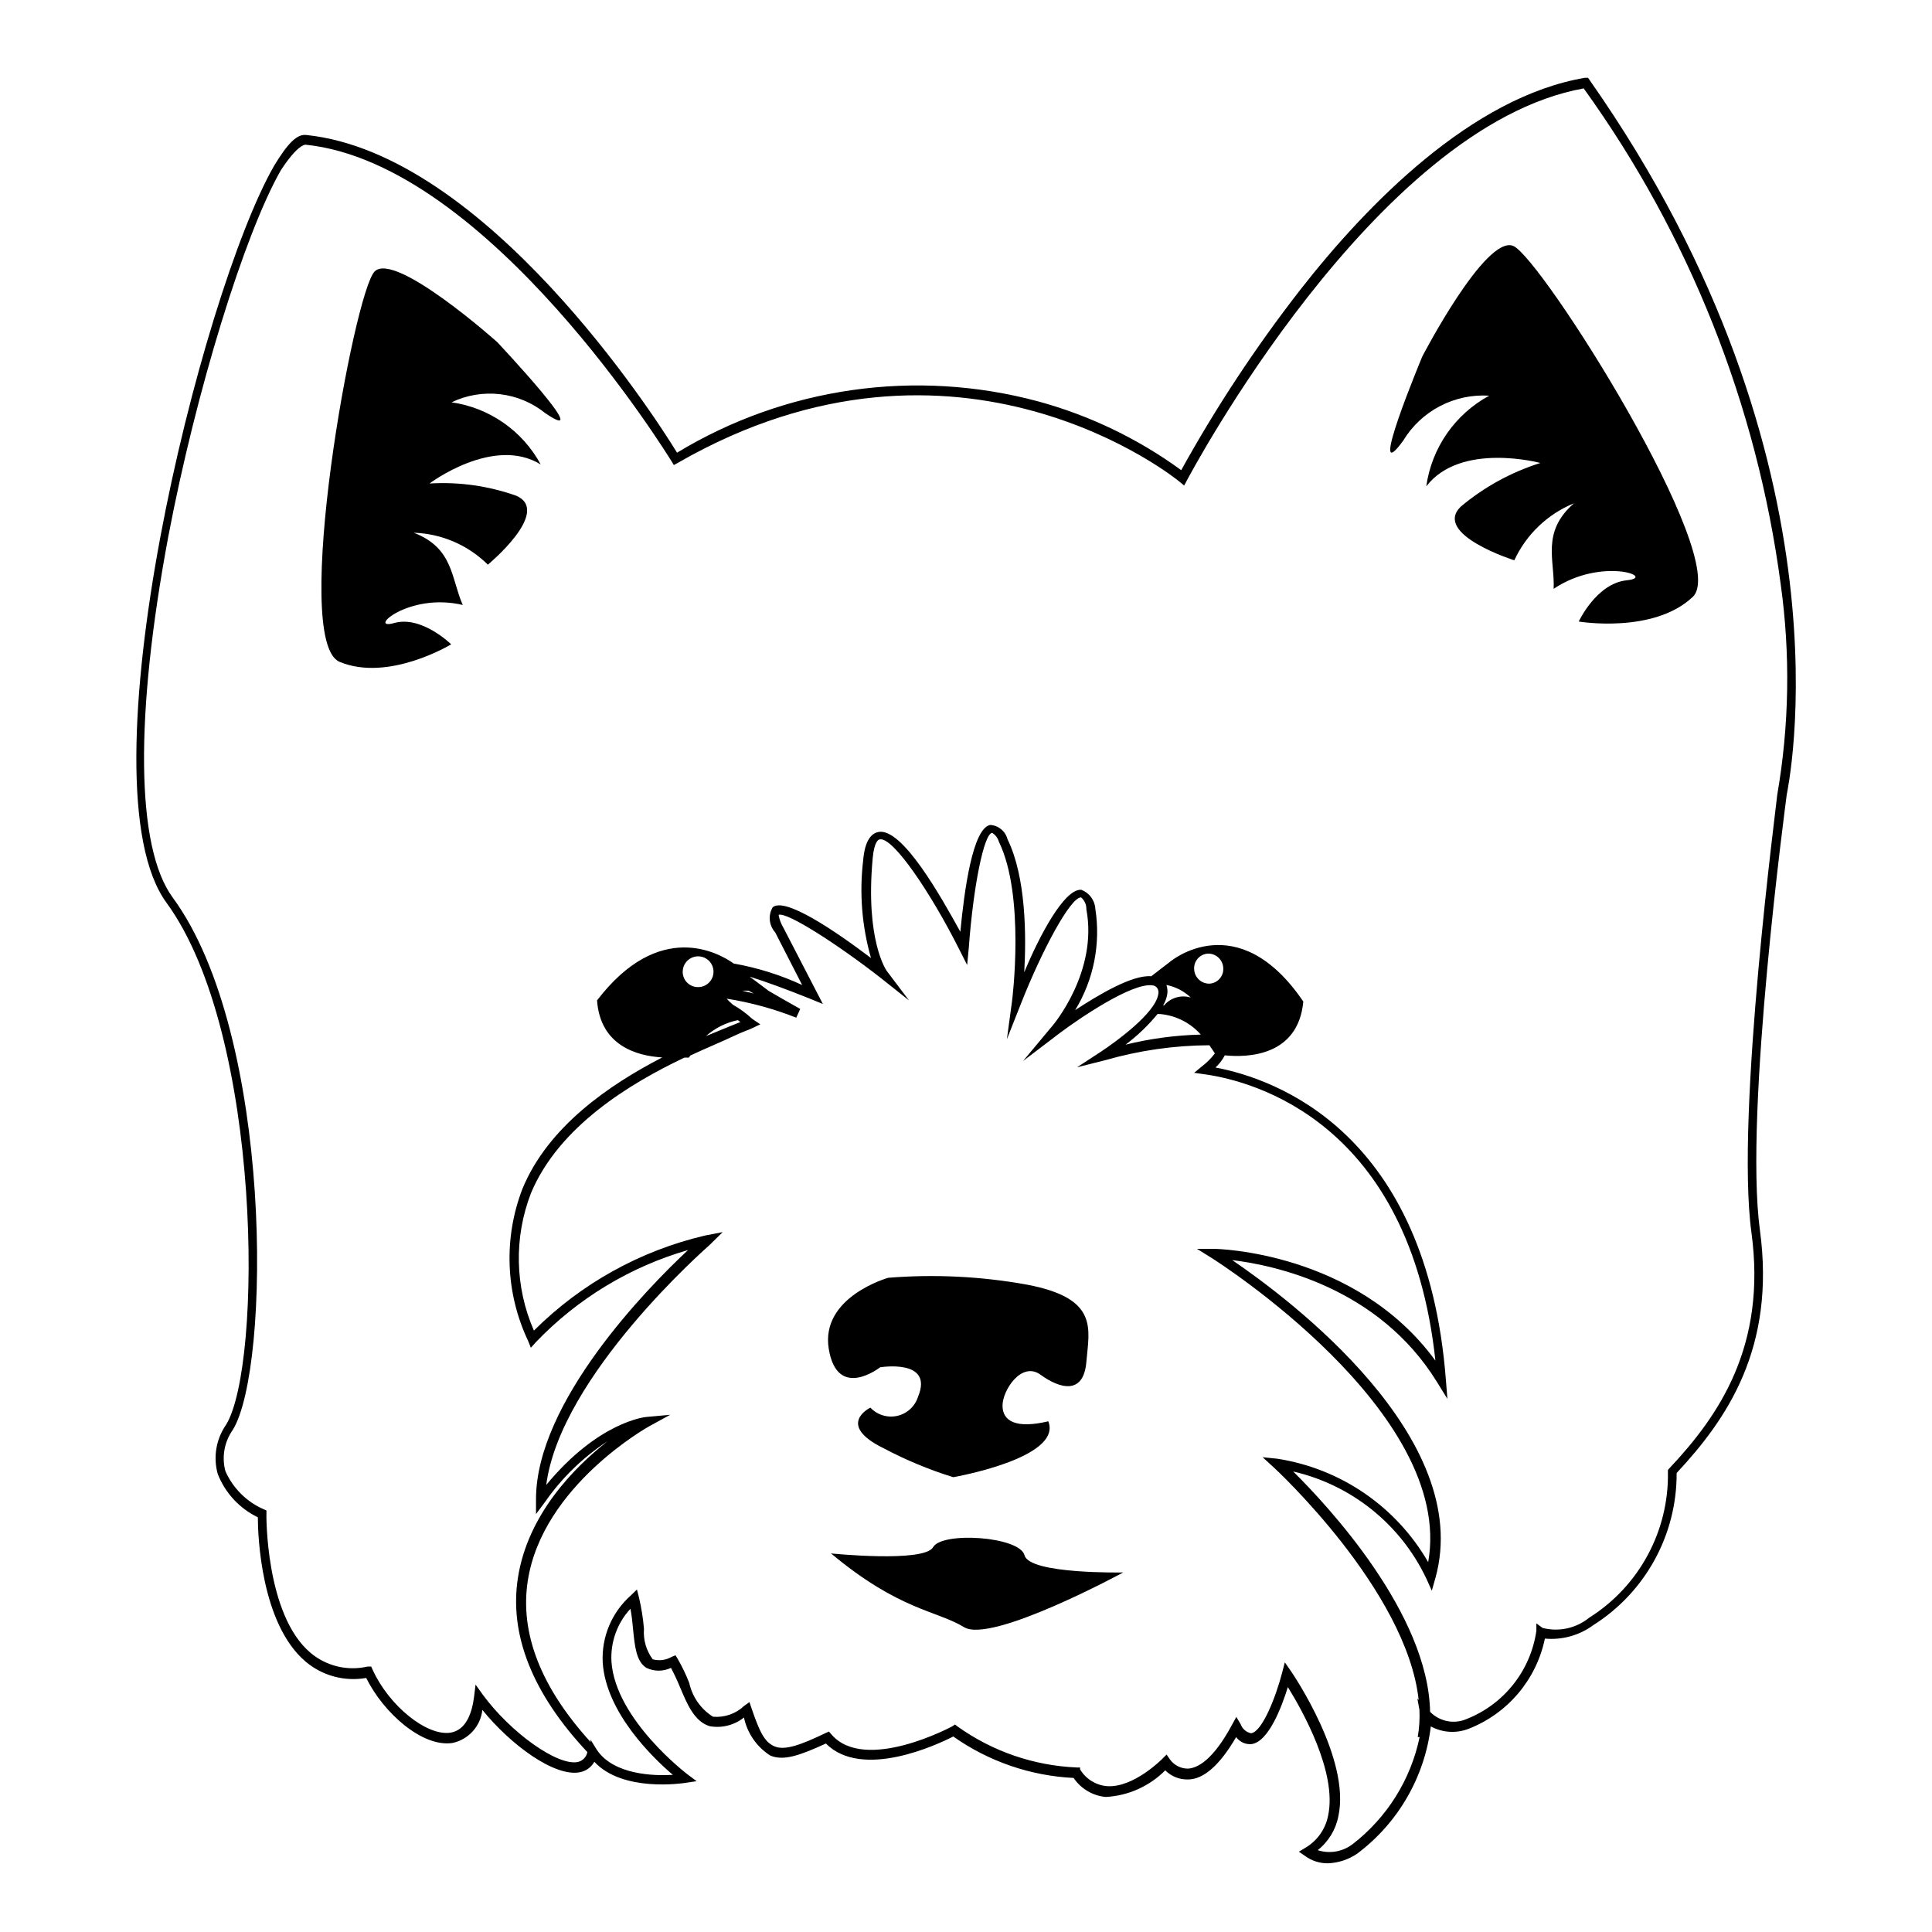
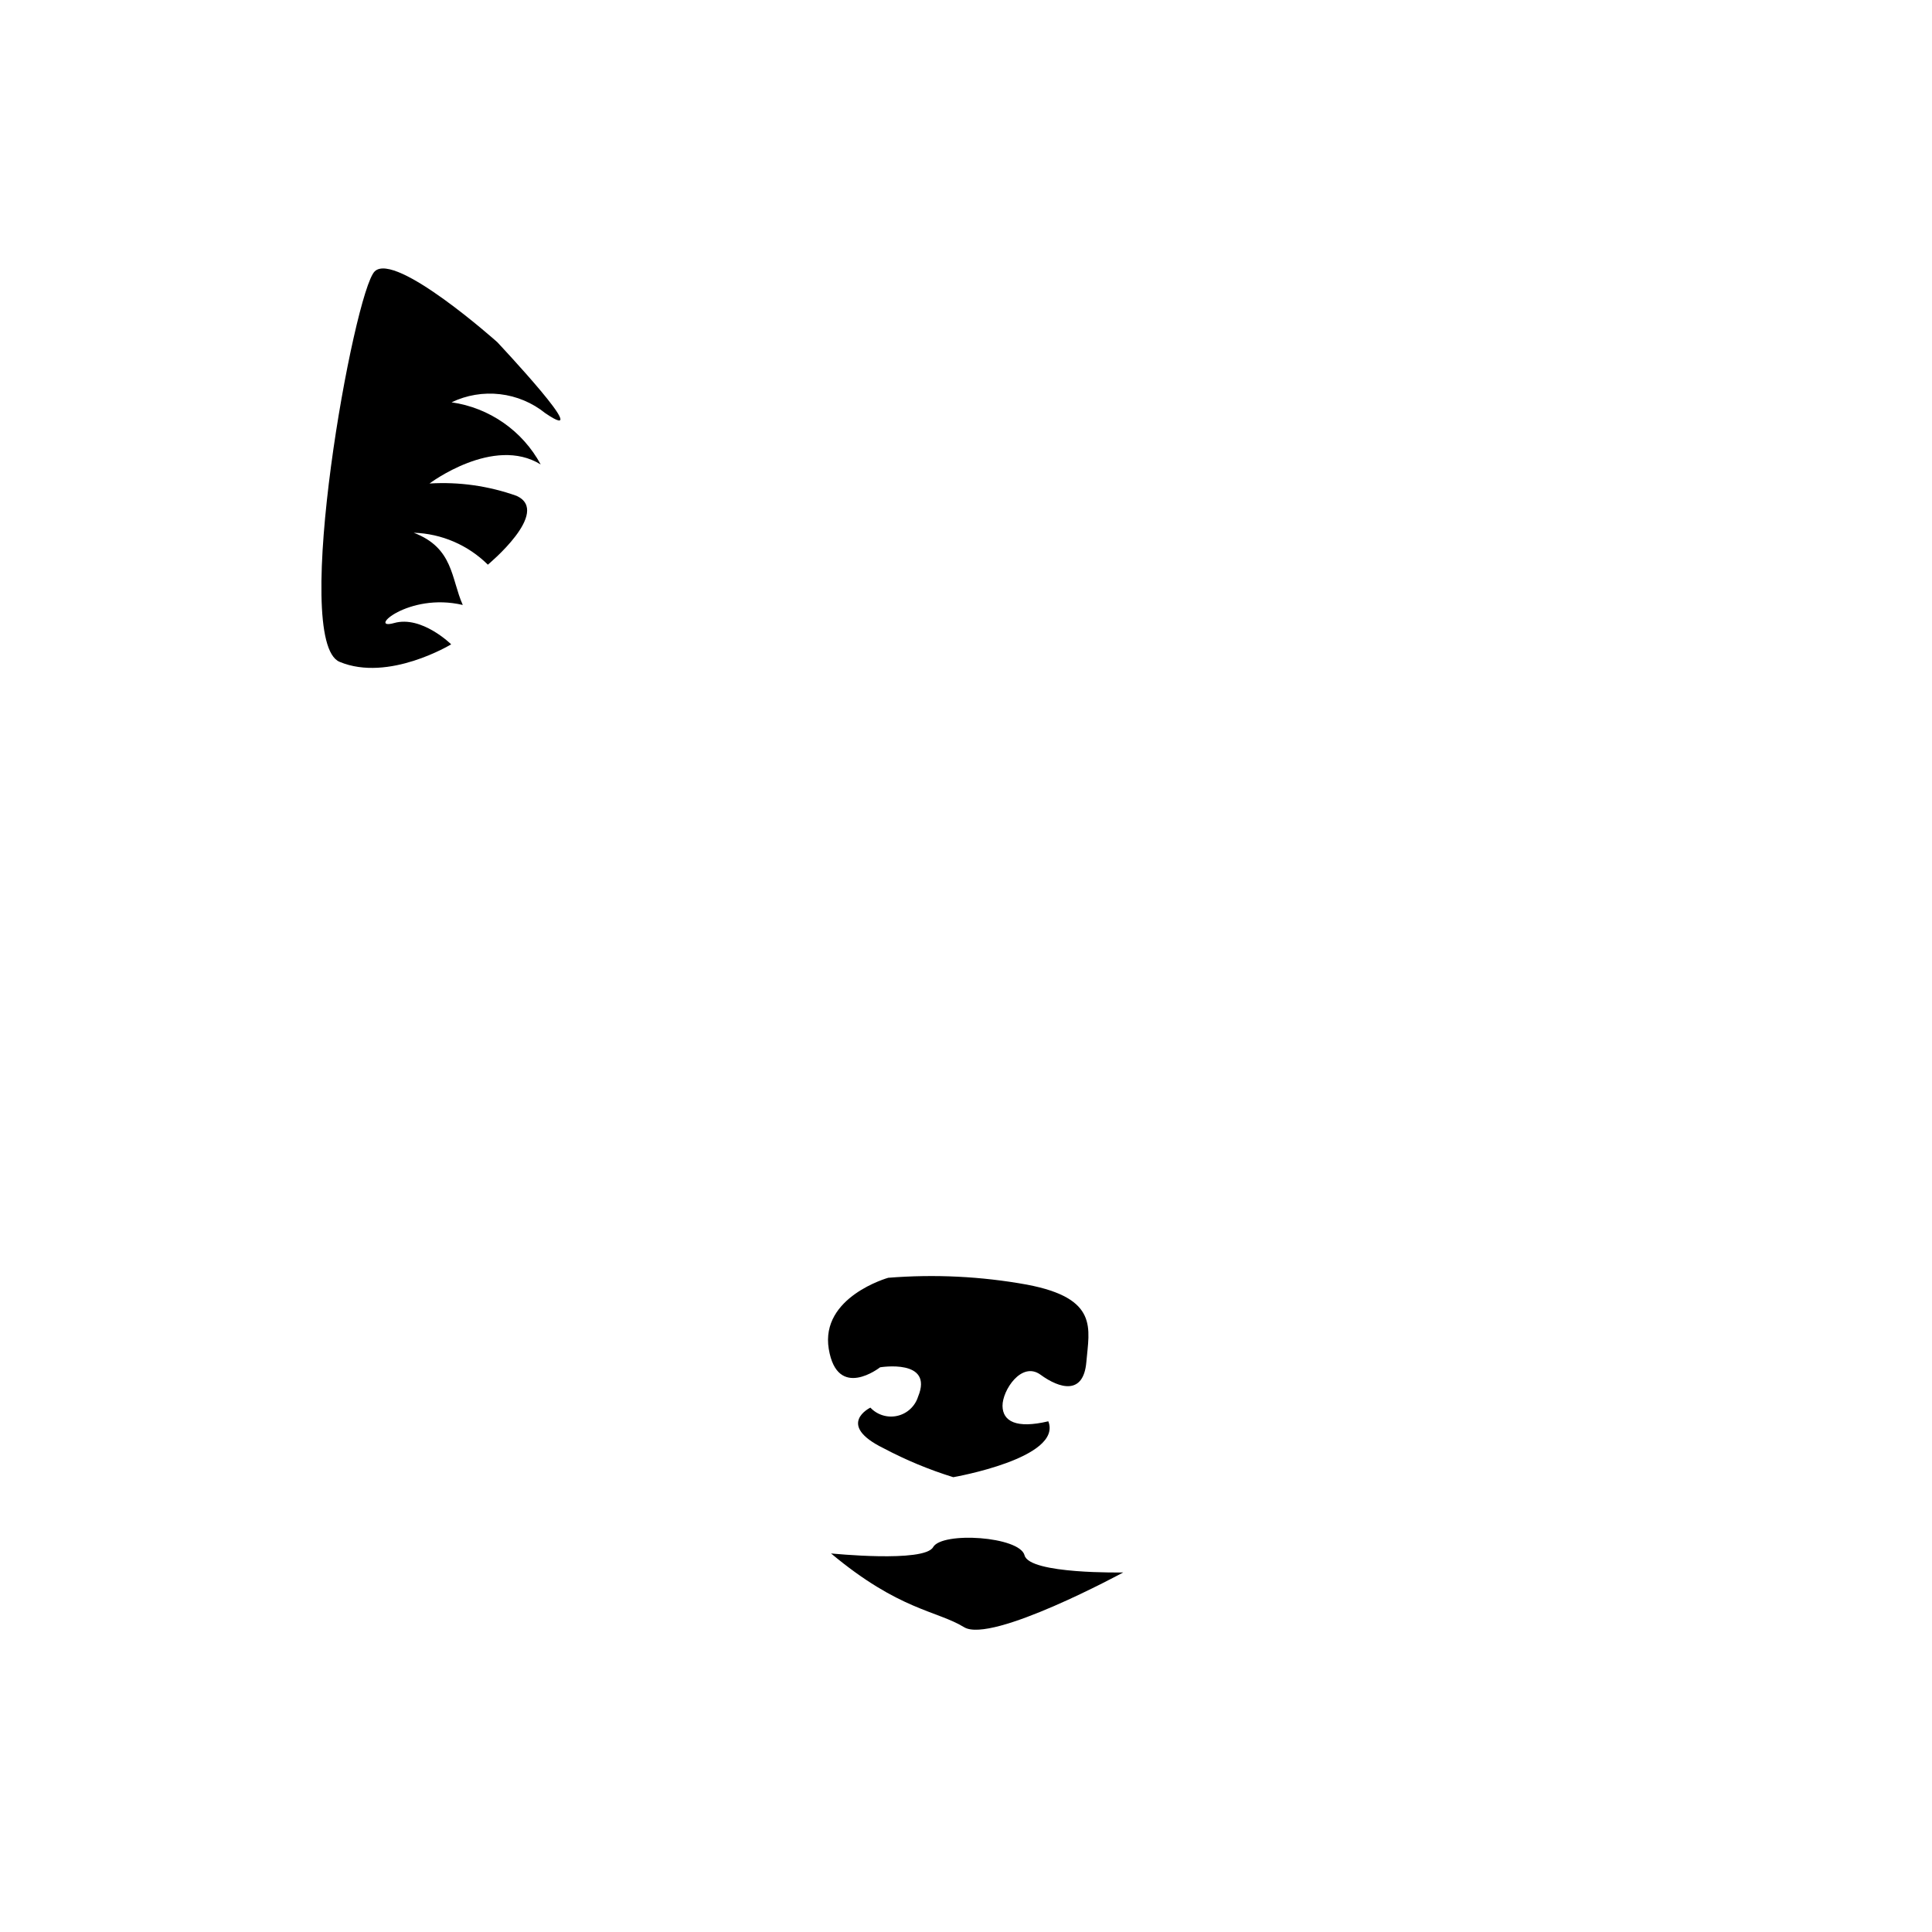
<svg xmlns="http://www.w3.org/2000/svg" fill="#000000" width="800px" height="800px" version="1.1" viewBox="144 144 512 512">
  <g>
-     <path d="m565.3 165.27-0.453-0.656h-0.805c-29.875 5.039-57.637 33.352-75.57 56.324v0.004c-11.699 15.047-22.211 30.98-31.438 47.66-11.43-8.34-24.289-14.52-37.938-18.238-32.414-8.711-66.977-3.797-95.676 13.602-6.144-10.074-50.781-79.199-98.191-84.184-2.57-0.352-5.039 2.316-8.566 8.113-19.445 33.852-51.59 163.94-28.512 195.38 25.441 34.914 25.441 122.52 15.766 138.29-2.648 3.801-3.461 8.586-2.215 13.051 1.969 5.031 5.766 9.137 10.629 11.484 0 4.785 0.805 28.113 12.594 38.188l0.004 0.004c4.449 3.793 10.363 5.398 16.121 4.383 4.586 9.27 14.863 18.438 22.871 17.23 4.254-0.91 7.441-4.445 7.91-8.766 7.508 9.27 19.145 17.836 25.844 16.523h0.004c1.621-0.312 3.023-1.328 3.828-2.769 7.508 8.113 23.375 5.691 24.082 5.594l3.023-0.453-2.418-1.812s-19.094-14.461-20.152-29.875v-0.004c-0.293-5.16 1.527-10.215 5.035-14.008 0.352 1.914 0.555 3.828 0.707 5.594 0.453 4.484 0.855 8.414 3.527 10.078v-0.004c2.055 0.988 4.445 0.988 6.5 0 0.871 1.641 1.66 3.32 2.367 5.039 1.914 4.586 3.879 9.27 7.961 10.43 3.199 0.555 6.481-0.289 9.016-2.316 0.871 4.152 3.379 7.785 6.953 10.074 3.527 1.512 7.809 0 14.762-3.176 9.621 9.672 29.625 0.25 33.754-1.863 9.375 6.613 20.438 10.422 31.895 10.984 1.93 2.856 5.031 4.699 8.461 5.039 5.969-0.301 11.609-2.816 15.82-7.055 1.586 1.594 3.75 2.465 5.996 2.418 4.281 0 8.566-3.981 12.797-11.234 0.938 1.297 2.488 2.008 4.082 1.863 4.586-0.656 8.062-10.078 9.621-15.113 3.777 6.098 13.098 22.57 10.68 34.008-0.684 3.621-2.91 6.762-6.094 8.613l-1.664 1.008 1.613 1.109c1.75 1.289 3.871 1.98 6.047 1.965 2.793-0.098 5.5-0.988 7.809-2.57 10.82-8.109 17.859-20.281 19.496-33.703 3.106 1.68 6.793 1.902 10.078 0.602 10.32-4.043 17.902-13.023 20.152-23.879 4.574 0.422 9.148-0.852 12.844-3.578 13.812-8.734 22.152-23.965 22.07-40.305 13.352-14.309 26.301-33.152 22.066-64.387-4.234-31.234 7-114.36 7.102-115.32 0.102-0.957 19.297-87.512-52.195-189.38zm-62.824 467.43c-2.633 2.035-6.102 2.641-9.27 1.613 2.867-2.262 4.816-5.481 5.492-9.07 3.223-15.113-11.941-37.434-12.594-38.391l-1.613-2.316-0.707 2.719c-1.664 6.449-5.289 15.668-8.211 16.07v0.004c-1.277-0.242-2.332-1.145-2.769-2.367l-1.16-1.965-1.109 2.016c-5.039 9.422-9.168 11.539-11.688 11.688-1.895 0.016-3.676-0.883-4.785-2.418l-0.906-1.309-1.109 1.109s-7.707 7.859-14.812 7.254c-2.906-0.289-5.504-1.934-7.004-4.434v-0.504h-0.855c-11.383-0.473-22.379-4.254-31.641-10.883l-0.656-0.504-0.754 0.504s-23.125 12.445-31.992 2.117l-0.656-0.754-0.906 0.402c-6.5 3.125-10.781 4.684-13.504 3.527-2.719-1.16-3.981-3.93-6.098-10.078l-0.555-1.664-1.41 1.008h0.004c-2.215 2.098-5.223 3.144-8.262 2.871-3.215-2.027-5.481-5.258-6.297-8.969-0.863-2.207-1.891-4.344-3.074-6.398l-0.555-0.906-1.008 0.402c-1.523 0.887-3.34 1.125-5.039 0.656-1.715-2.32-2.539-5.184-2.316-8.062-0.234-2.781-0.672-5.543-1.309-8.262l-0.555-2.168-1.613 1.562c-5.066 4.481-7.812 11.031-7.457 17.785 0.855 13.199 13.199 25.191 18.59 29.773-5.039 0.301-15.719 0-20.152-6.648l-1.664-2.672v0.605c-13.148-14.461-18.793-28.816-16.625-42.773 3.93-25.191 31.992-40.809 32.293-40.961l5.441-2.973-6.144 0.555c-0.555 0-12.949 1.359-26.703 18.035 3.727-29.02 42.824-63.176 43.227-63.531l3.531-3.473-4.684 0.906h-0.004c-17.16 4.023-32.859 12.746-45.34 25.191-5.059-11.582-5.332-24.695-0.758-36.477 7.406-17.633 26.199-29.02 40.656-35.871h1.16l0.402-0.555c4.332-2.016 8.262-3.629 11.234-5.039 2.973-1.41 4.082-1.664 5.289-2.266l2.016-0.957-1.863-1.258-0.352-0.25v-0.004c-1.531-1.418-3.219-2.652-5.039-3.676-0.594-0.496-1.148-1.035-1.66-1.613 6.312 0.996 12.496 2.688 18.438 5.039l1.059-2.316c-3.426-1.914-6.144-3.477-8.363-4.785l-5.039-3.777c4.18 1.309 10.078 3.477 15.719 5.742l3.68 1.508-10.43-20.152c-0.648-1.066-1.094-2.246-1.309-3.477 2.266-0.805 15.77 7.91 27.004 16.676l7.555 5.996-5.894-7.809s-5.742-7.91-3.727-29.824c0.402-4.535 1.562-5.039 1.914-5.039 3.578-0.605 13.703 14.559 21.008 29.121l2.117 4.18 0.453-4.785c1.16-15.973 4.031-30.23 6.195-30.23 0.867 0.539 1.5 1.387 1.766 2.371 7.004 14.309 3.527 41.969 3.477 42.219l-1.359 10.078 3.828-9.672c5.34-13.551 12.949-27.91 15.82-27.91v-0.004c0.93 0.785 1.449 1.953 1.41 3.172 3.125 16.523-8.816 30.684-8.918 30.781l-7.859 9.422 9.723-7.406c5.039-3.777 19.094-13.402 24.535-12.645 0.496 0.02 0.961 0.262 1.262 0.656 0.355 0.512 0.465 1.16 0.301 1.762-0.855 5.039-11.234 12.543-15.113 15.113l-6.398 4.18 7.406-1.863v0.004c8.992-2.594 18.301-3.934 27.656-3.981 0.906 1.258 1.461 2.168 1.461 2.168v-0.004c-0.98 1.293-2.133 2.445-3.426 3.43l-2.062 1.711 2.871 0.402c12.797 1.812 54.262 12.645 61.062 75.875-21.211-29.02-58.191-29.625-58.594-29.625h-4.586l3.879 2.418c0.656 0.402 64.488 40.758 57.383 80.609-8.477-14.715-23.168-24.793-39.949-27.406l-3.93-0.402 2.922 2.672c0.402 0.352 35.266 32.598 38.441 61.668l-0.352-0.402 0.555 3.023-0.004-0.004c0.113 2.41-0.039 4.824-0.453 7.203h0.504c-2.34 11.266-8.629 21.324-17.734 28.363zm-177.54-231.45c0.109-1.652 1.207-3.078 2.781-3.606 1.57-0.523 3.305-0.047 4.387 1.211 1.078 1.258 1.293 3.043 0.539 4.519-0.754 1.473-2.324 2.348-3.977 2.207-1.07-0.078-2.066-0.578-2.766-1.391s-1.047-1.871-0.965-2.941zm14.613 13.098 0.656 0.504-3.125 1.258-5.996 2.469v0.004c2.394-2.137 5.316-3.598 8.465-4.234zm4.231-7.055-3.074-0.754h1.664zm-9.723 2.016h-0.605zm130.29-4.637v0.004c-2.082-0.051-3.777-1.699-3.879-3.777-0.086-1.039 0.254-2.066 0.934-2.852 0.684-0.789 1.652-1.266 2.691-1.332 2.16-0.055 3.973 1.621 4.082 3.781 0.082 1.035-0.254 2.062-0.938 2.852-0.68 0.785-1.652 1.266-2.691 1.328zm-2.316 13.504-0.004 0.004c-6.656 0.18-13.277 1.074-19.746 2.668 3.152-2.367 6.012-5.109 8.512-8.16 4.398 0.207 8.527 2.188 11.438 5.492zm-9.773-7.758h-0.004c0.469-0.797 0.809-1.664 1.008-2.566 0.223-0.938 0.168-1.914-0.148-2.824 2.422 0.473 4.66 1.625 6.445 3.328-2.574-0.777-5.367 0.055-7.102 2.113zm162.73-55.77c0 0.855-11.082 84.59-6.852 115.88 4.133 30.23-8.664 48.719-21.766 62.625l-0.352 0.402v0.555c0.273 15.625-7.633 30.258-20.855 38.59-3.453 2.812-8.031 3.82-12.344 2.723l-1.664-1.211v1.965c-0.746 5.184-2.848 10.074-6.098 14.18-3.246 4.106-7.519 7.277-12.391 9.199-3.309 1.438-7.164 0.672-9.676-1.914-0.504-25.996-26.902-54.41-36.273-63.68v-0.004c15.473 3.566 28.465 14.016 35.27 28.363l1.461 3.223 0.957-3.375c10.328-37.18-38.746-73.957-53.859-84.234 11.184 1.359 38.742 7.152 54.262 32.293l2.769 4.484-0.402-5.039c-5.039-65.496-44.988-79.754-61.062-82.777v0.004c1.008-0.922 1.844-2.012 2.469-3.227 5.945 0.605 19.445 0.301 20.809-14.258-17.434-25.645-35.266-10.578-35.266-10.578l-5.039 3.879c-5.039-0.453-14.156 5.039-20.152 8.969 4.902-8.035 6.797-17.551 5.34-26.855-0.137-2.266-1.598-4.242-3.727-5.035-4.535-0.301-11.184 12.395-15.113 21.867 0.555-9.574 0.504-25.191-4.434-35.266l-0.004-0.004c-0.543-2.121-2.394-3.648-4.582-3.777-4.684 0.906-6.902 17.633-7.91 28.312-5.039-9.117-15.367-27.66-21.715-26.449-3.375 0.656-3.879 5.742-4.031 7.457-1.047 8.699-0.344 17.52 2.066 25.945-9.723-7.356-22.773-16.172-26.047-13.453-1.258 2.121-0.996 4.816 0.656 6.652l7.152 13.953c-5.773-2.672-11.871-4.586-18.137-5.691-3.879-2.769-19.699-11.84-36.223 9.773 0.855 11.891 10.379 14.711 17.281 15.113-13.957 7.203-30.23 18.289-37.031 34.762v0.004c-5.055 13.066-4.527 27.637 1.461 40.305l0.754 1.863 1.359-1.512c11.055-11.535 24.957-19.949 40.305-24.383-10.832 10.078-40.305 40.305-40.305 66.051v3.93l2.367-3.176h0.004c4.441-6.387 10.07-11.859 16.574-16.125-8.969 7.055-21.109 19.445-23.73 36.125-2.367 15.113 3.828 30.73 18.391 46.25-0.246 1.297-1.234 2.324-2.519 2.621-5.34 1.109-17.734-7.707-25.191-17.836l-1.914-2.672-0.402 3.273c-0.504 3.93-1.965 8.816-6.297 9.473-6.297 0.906-16.223-7.152-20.555-16.625l-0.402-0.906h-0.961c-5.328 1.238-10.926-0.109-15.113-3.629-11.992-10.078-11.738-36.777-11.688-37.031v-0.703l-0.805-0.352h-0.004c-4.496-1.988-8.086-5.582-10.074-10.078-1-3.754-0.281-7.758 1.965-10.93 10.078-16.324 10.781-104.69-15.922-141.07-9.773-13.301-10.078-48.113-1.16-95.723 7.305-38.391 20.152-80.105 29.824-97.035 4.336-6.602 6.25-6.754 6.555-6.754 48.668 5.039 96.43 83.078 96.934 83.832l0.656 1.059 1.109-0.605c74.312-42.723 132.3 4.484 132.91 5.039l1.211 1.008 0.754-1.41c0.504-0.957 49.727-93.91 105.14-103.84l-0.004 0.004c27.961 38.809 45.891 83.926 52.195 131.34 2.594 18.559 2.289 37.41-0.91 55.875z" />
    <path d="m243.31 215.91c-5.492 5.289-22.316 98.043-9.32 103.48 13 5.441 29.574-4.637 29.574-4.637s-7.809-7.707-15.113-5.644c-7.305 2.066 3.727-8.211 18.188-4.785-3.125-7.004-2.418-15.113-13-19.145 7.387 0.238 14.406 3.262 19.648 8.465 0 0 16.93-14.008 7.609-18.238-7.391-2.637-15.242-3.75-23.074-3.273 0 0 16.977-12.797 29.473-5.039-4.82-8.926-13.586-15.039-23.629-16.477 3.988-1.914 8.438-2.66 12.832-2.152 4.398 0.508 8.559 2.25 12.004 5.027 13.906 9.473-12.746-18.844-12.746-18.844s-26.902-24.031-32.445-18.742z" />
-     <path d="m545 209.16c-7.356-2.922-24.082 29.32-24.082 29.32s-15.113 36.223-5.039 22.27c2.348-3.875 5.711-7.031 9.727-9.125 4.012-2.098 8.527-3.055 13.047-2.766-9.062 4.91-15.25 13.828-16.676 24.031 9.117-11.891 30.23-6.195 30.23-6.195h-0.004c-7.731 2.434-14.906 6.371-21.109 11.586-7.457 7.356 14.207 14.207 14.207 14.207 3.176-6.852 8.828-12.254 15.82-15.113-8.766 7.656-5.039 15.113-5.391 22.672 12.695-8.516 27.457-3.074 19.398-2.266-8.062 0.805-12.746 10.934-12.746 10.934s19.852 3.324 30.23-6.551c10.375-9.875-40.309-90.082-47.613-93.004z" />
    <path d="m377.23 506.35s14.258-2.367 10.078 7.758l-0.004 0.004c-0.789 2.551-2.875 4.496-5.481 5.098-2.606 0.602-5.332-0.227-7.164-2.176 0 0-9.32 4.484 3.527 10.781 5.894 3.121 12.066 5.684 18.438 7.656 0 0 29.02-5.039 25.191-14.812-8.516 2.016-12.09 0-12.141-4.082s5.039-11.941 10.078-8.262c5.039 3.68 11.387 5.492 12.141-3.375 0.754-8.867 3.375-16.879-15.77-20.504-12.113-2.188-24.457-2.797-36.727-1.812 0 0-18.035 5.039-15.77 18.844 2.266 13.801 13.602 4.883 13.602 4.883z" />
    <path d="m415.52 556.18c-1.309-5.039-21.867-6.348-24.234-2.168-2.367 4.18-27.055 1.664-27.055 1.664 18.086 15.113 28.012 15.113 35.266 19.547 7.254 4.434 42.168-14.508 42.168-14.508 0.004 0-24.836 0.504-26.145-4.535z" />
  </g>
</svg>